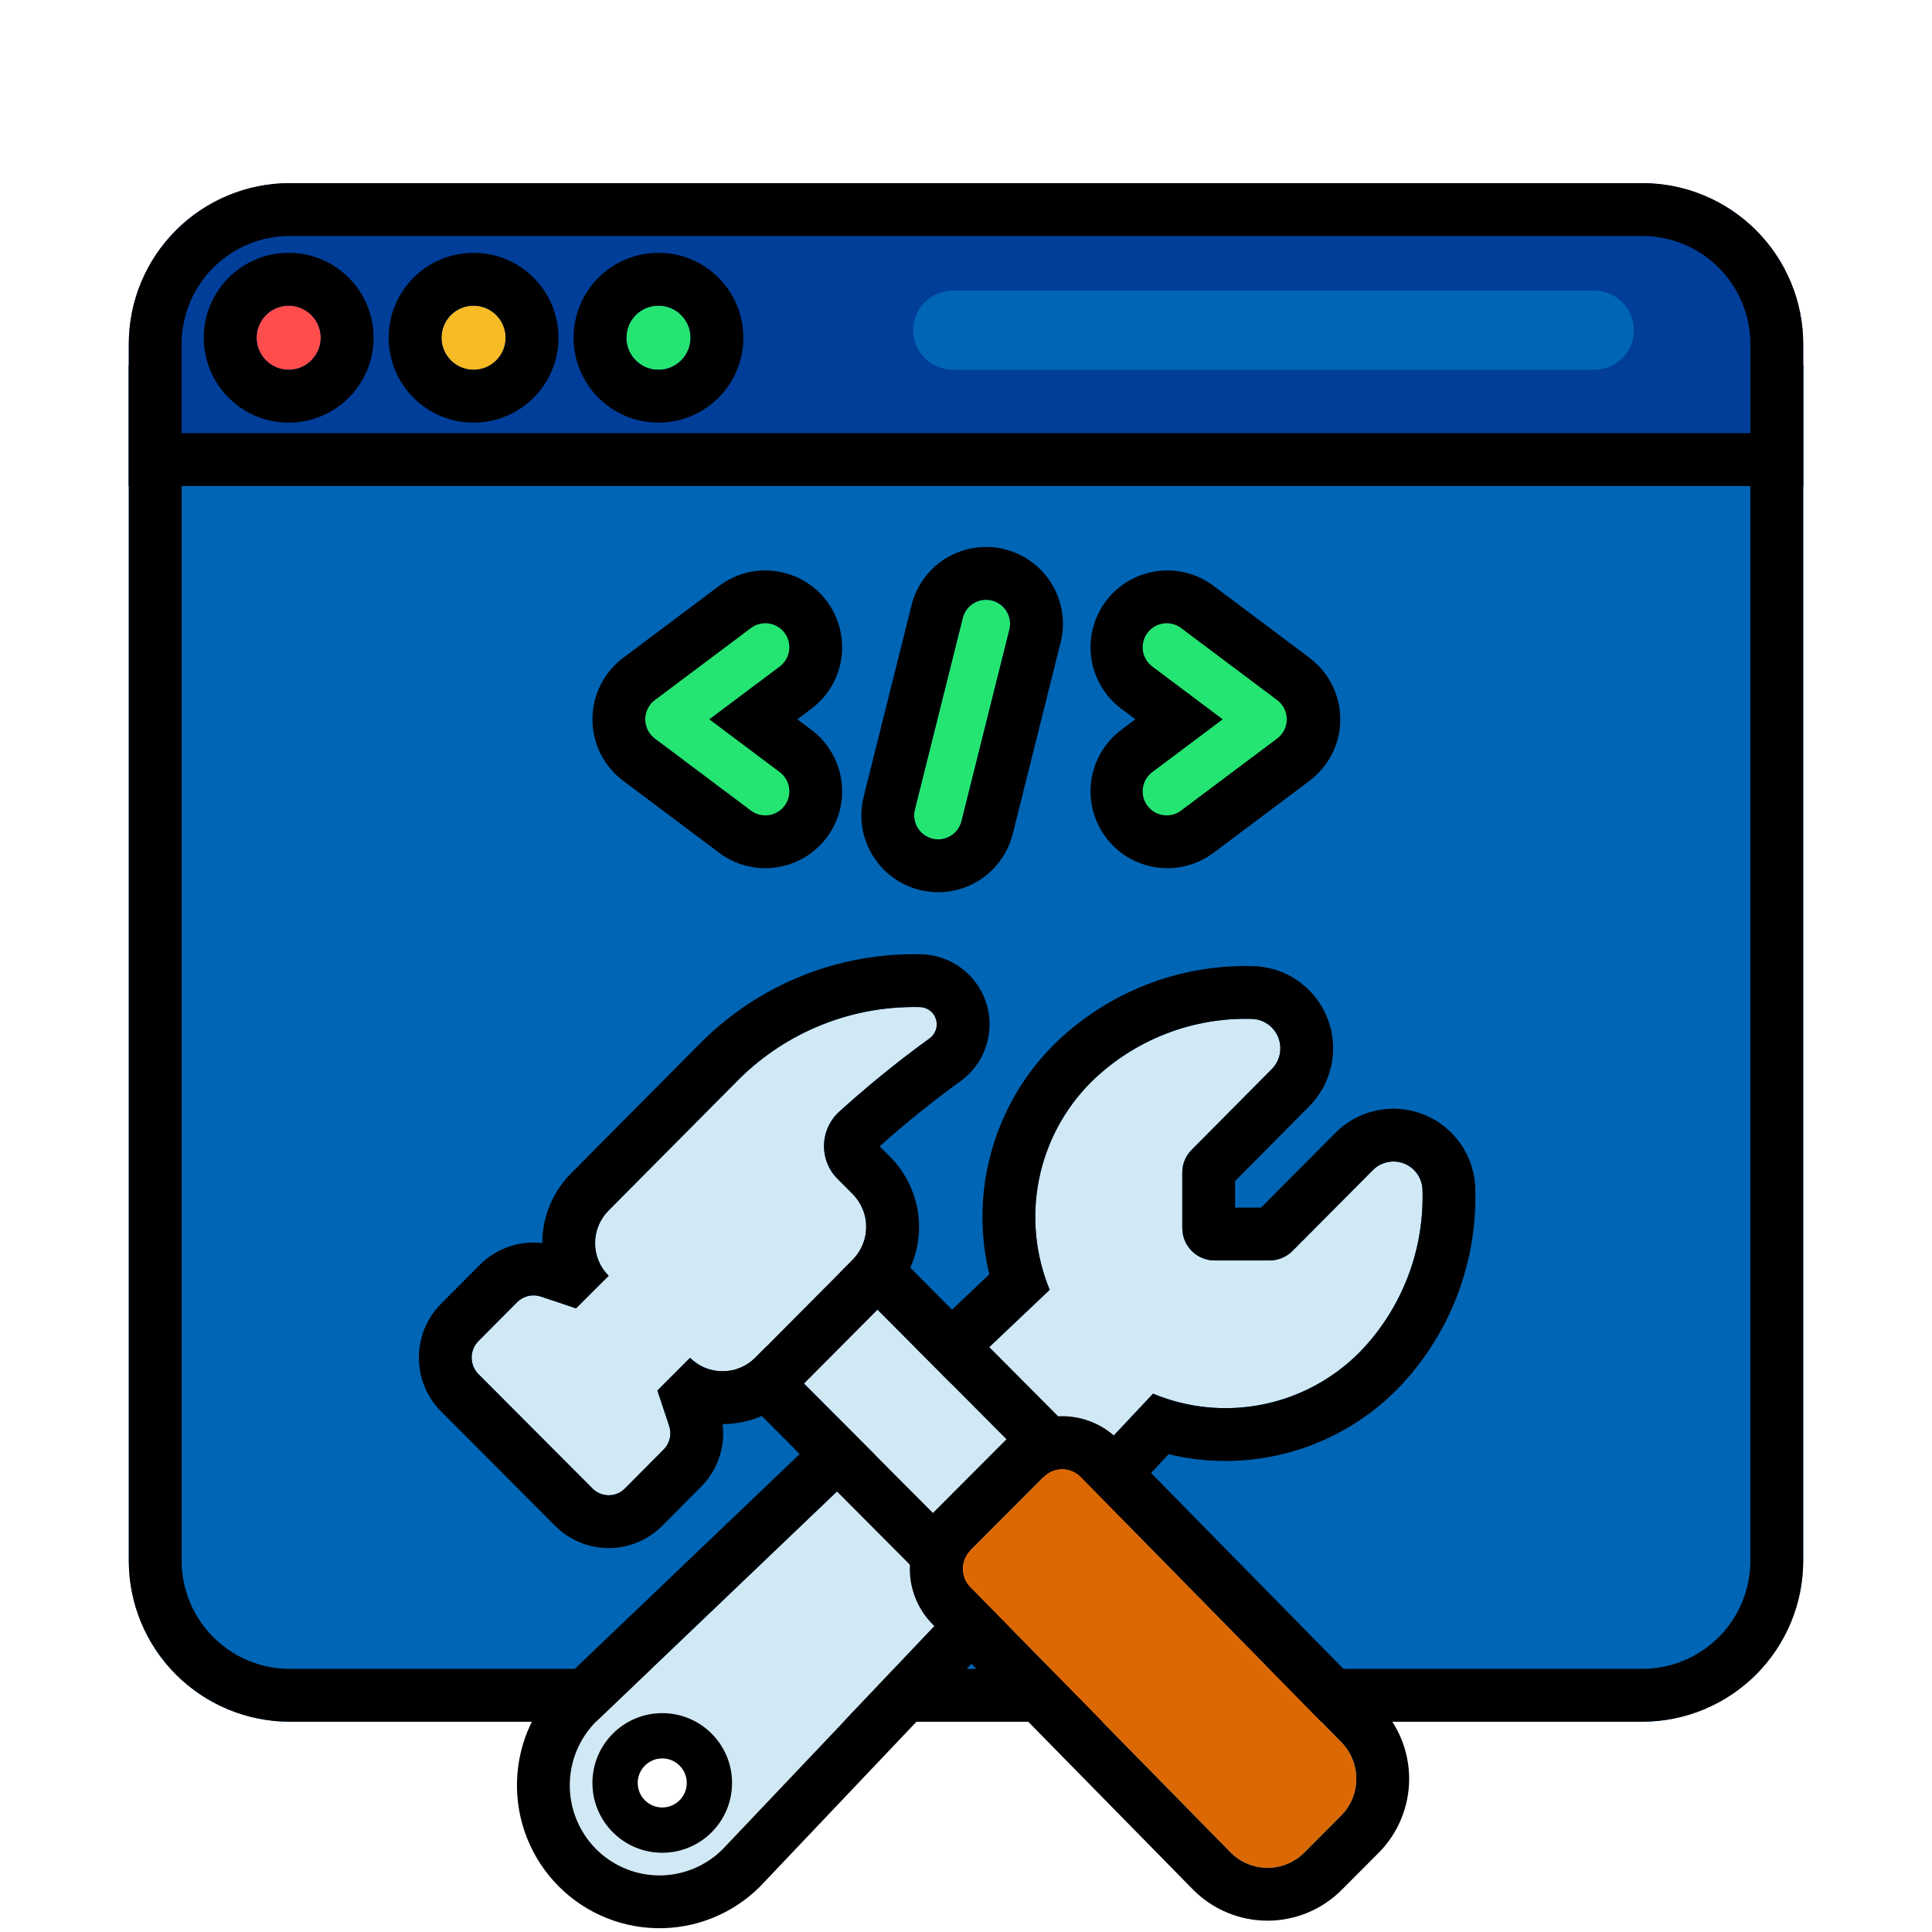
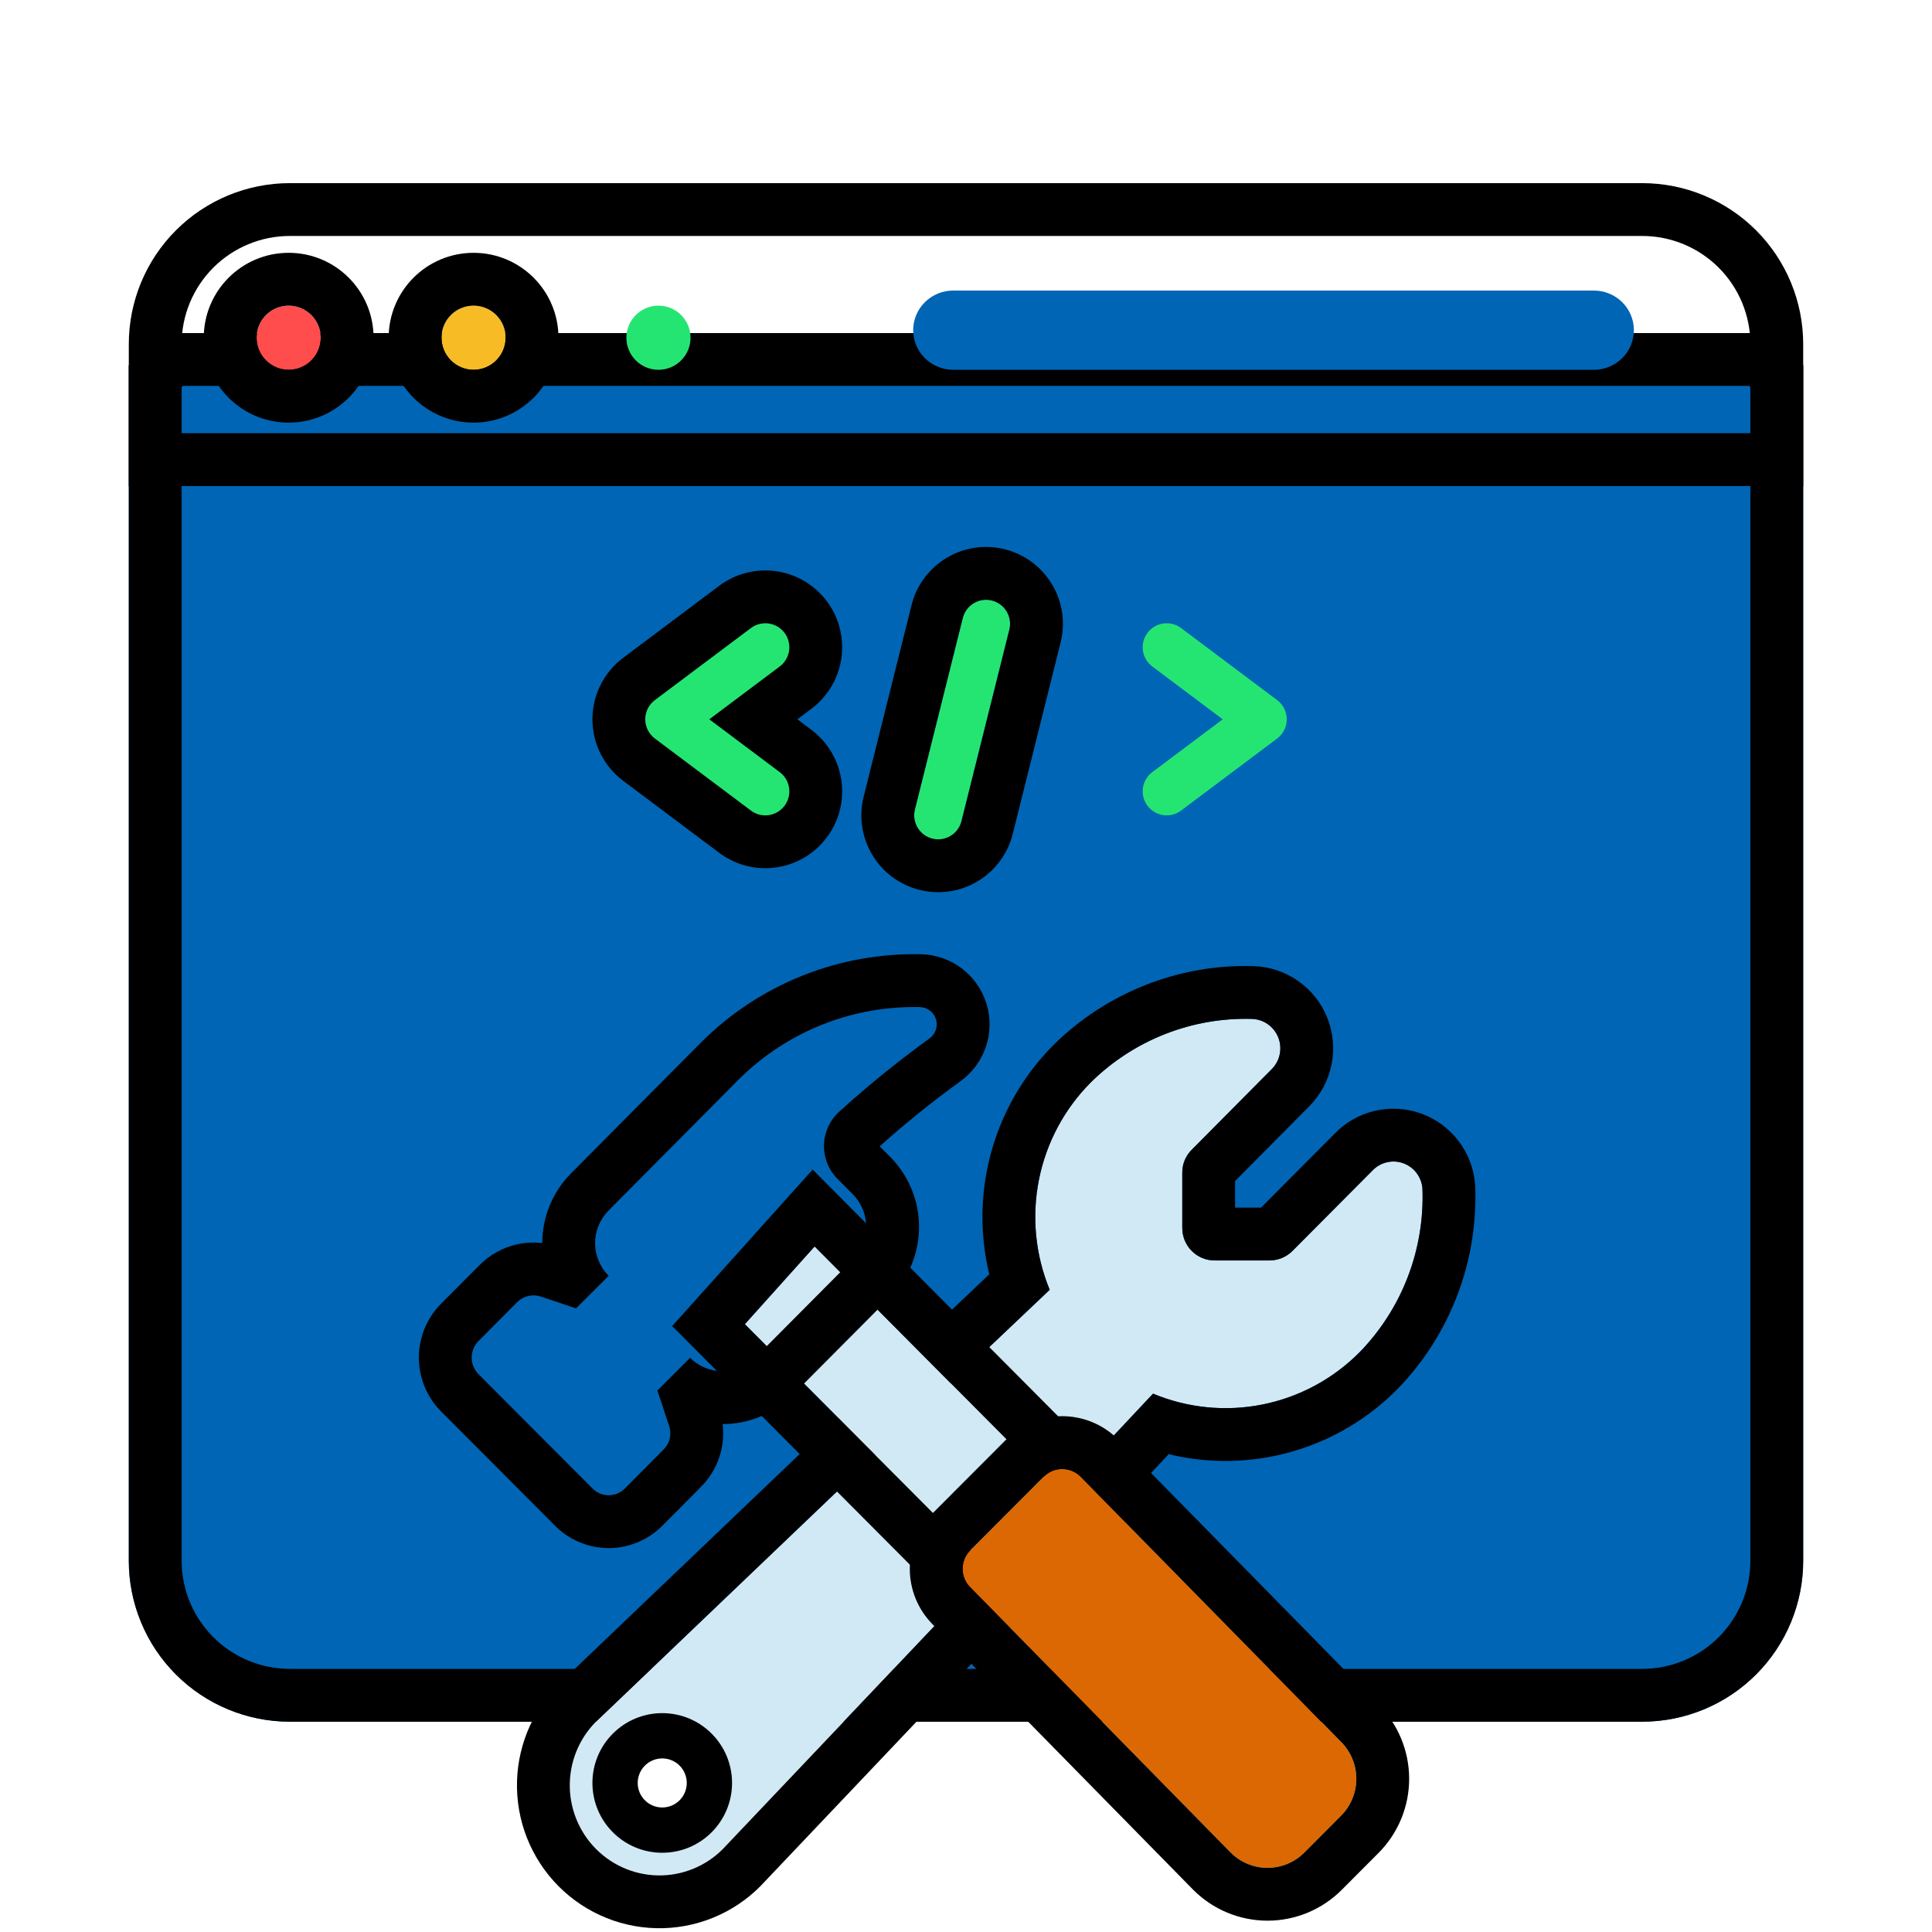
<svg xmlns="http://www.w3.org/2000/svg" fill="none" height="512" viewBox="0 0 512 512" width="512">
  <path d="m0 0h512v512h-512z" fill="#fff" />
  <path d="m477.866 96.8v316.8c0 11.316-4.495 22.168-12.497 30.17-8.001 8.001-18.854 12.497-30.17 12.497h-358.399c-11.316 0-22.168-4.496-30.17-12.497-8.002-8.002-12.497-18.854-12.497-30.17v-316.8l8.533-8.533h426.667z" fill="#0065b5" />
  <path clip-rule="evenodd" d="m463.534 102.267h-415.069l-.332.332v311.001c0 7.603 3.02 14.894 8.396 20.27 5.376 5.376 12.668 8.397 20.27 8.397h358.399c7.603 0 14.895-3.021 20.271-8.397s8.396-12.667 8.396-20.27v-311.001zm14.332-5.467v316.8c0 11.316-4.495 22.168-12.497 30.17-8.001 8.001-18.854 12.497-30.17 12.497h-358.399c-11.316 0-22.168-4.496-30.17-12.497-8.002-8.002-12.497-18.854-12.497-30.17v-316.8l8.533-8.533h426.667z" fill="#000" fill-rule="evenodd" />
  <path d="m285.613 390.588 19.956-21.258c9.186 3.827 19.298 4.824 29.049 2.865 9.752-1.96 18.704-6.788 25.719-13.87 5.559-5.719 9.899-12.515 12.757-19.975 2.857-7.46 4.171-15.427 3.862-23.414-.118-1.485-.661-2.904-1.562-4.087-.902-1.183-2.124-2.079-3.52-2.581-1.396-.501-2.907-.587-4.351-.247-1.443.34-2.758 1.092-3.787 2.165l-21.215 21.321c-1.605 1.608-3.776 2.517-6.043 2.53h-14.605c-2.27-.002-4.446-.908-6.052-2.521-1.605-1.613-2.507-3.8-2.509-6.081v-14.68c-.008-1.13.211-2.25.644-3.293.432-1.044 1.07-1.989 1.874-2.779l21.215-21.378c1.07-1.083 1.8-2.457 2.1-3.953s.156-3.048-.414-4.462c-.57-1.415-1.54-2.63-2.791-3.495-1.251-.866-2.728-1.343-4.246-1.372-7.85-.219-15.663 1.152-22.974 4.032s-13.971 7.208-19.581 12.729c-7.05 7.047-11.856 16.041-13.806 25.839-1.951 9.798-.958 19.958 2.852 29.187l-25.747 24.415-18.382 17.336-75.14 71.771c-2.408 2.165-4.351 4.8-5.71 7.746-1.36 2.945-2.107 6.138-2.197 9.383-.089 3.246.481 6.475 1.676 9.492 1.194 3.016 2.989 5.756 5.274 8.052 2.284 2.296 5.011 4.1 8.013 5.301s6.217 1.774 9.447 1.685 6.408-.84 9.339-2.205c2.932-1.366 5.556-3.317 7.711-5.736l67.208-70.822z" fill="#d1e9f5" />
  <path clip-rule="evenodd" d="m360.337 358.325c-7.015 7.082-15.967 11.91-25.719 13.87-9.751 1.959-19.863.962-29.049-2.865l-45.892 48.898-67.208 70.822c-2.155 2.419-4.779 4.37-7.711 5.736-2.931 1.365-6.109 2.116-9.339 2.205s-6.445-.484-9.447-1.685-5.729-3.005-8.013-5.301c-2.285-2.296-4.08-5.036-5.274-8.052-1.195-3.017-1.765-6.246-1.676-9.492.09-3.245.837-6.438 2.197-9.383 1.359-2.946 3.302-5.581 5.71-7.746l75.14-71.771 18.382-17.336 25.747-24.415c-3.81-9.229-4.803-19.389-2.852-29.187 1.95-9.798 6.756-18.792 13.806-25.839 5.61-5.521 12.27-9.849 19.581-12.729s15.124-4.251 22.974-4.032c1.518.029 2.995.506 4.246 1.372 1.251.865 2.221 2.08 2.791 3.495.57 1.414.714 2.966.414 4.462s-1.03 2.87-2.1 3.953l-21.215 21.378c-.804.79-1.442 1.735-1.874 2.779-.433 1.043-.652 2.163-.644 3.293v14.68c.002 2.281.904 4.468 2.509 6.081 1.606 1.613 3.782 2.519 6.052 2.521h14.605c2.267-.013 4.438-.922 6.043-2.53l21.215-21.321c1.029-1.073 2.344-1.825 3.787-2.165 1.444-.34 2.955-.254 4.351.247 1.396.502 2.618 1.398 3.52 2.581.901 1.183 1.444 2.602 1.562 4.087.309 7.987-1.005 15.954-3.862 23.414-2.858 7.46-7.198 14.256-12.757 19.975zm-6.594-57.945-19.558 19.657h-6.873v-7.049l19.679-19.831.009-.009c2.998-3.032 5.036-6.874 5.872-11.045s.435-8.497-1.155-12.445-4.304-7.35-7.814-9.778c-3.491-2.415-7.616-3.756-11.865-3.853-9.723-.265-19.397 1.437-28.449 5.002-9.066 3.571-17.319 8.937-24.269 15.775l-.04.039-.039.039c-9.013 9.01-15.149 20.501-17.639 33.008-1.839 9.24-1.628 18.732.569 27.812l-19.339 18.338-.027.026-18.387 17.341-75.037 71.672c-3.744 3.409-6.764 7.534-8.886 12.131-2.155 4.668-3.339 9.726-3.481 14.865-.141 5.139.761 10.254 2.655 15.034 1.893 4.78 4.739 9.126 8.366 12.771 3.628 3.646 7.961 6.513 12.737 8.424s9.892 2.824 15.034 2.682c5.143-.143 10.2-1.337 14.863-3.509 4.589-2.137 8.699-5.176 12.089-8.931l67.102-70.71 25.961-27.666.002-.002 13.889-14.796c9.033 2.191 18.473 2.395 27.664.548 12.487-2.509 23.939-8.689 32.908-17.744l.045-.046.046-.047c6.885-7.082 12.257-15.495 15.792-24.726 3.536-9.229 5.161-19.084 4.778-28.963l-.011-.284-.022-.284c-.331-4.159-1.85-8.14-4.384-11.464-2.534-3.325-5.976-5.852-9.92-7.269-3.945-1.417-8.215-1.661-12.296-.699-4.027.949-7.692 3.029-10.569 5.986z" fill="#000" fill-rule="evenodd" />
  <path d="m157 472.5c0-10.217 8.283-18.5 18.5-18.5s18.5 8.283 18.5 18.5-8.283 18.5-18.5 18.5-18.5-8.283-18.5-18.5z" fill="#000" />
  <path d="m169 472.5c0-3.59 2.91-6.5 6.5-6.5s6.5 2.91 6.5 6.5-2.91 6.5-6.5 6.5-6.5-2.91-6.5-6.5z" fill="#fff" />
  <path d="m215.885 330.324 67.563 67.901-20.542 18.456-65.508-65.758z" fill="#d1e9f5" />
  <path clip-rule="evenodd" d="m215.361 309.948 88.402 88.845-41.391 37.189-84.235-84.557zm.524 20.376-18.487 20.599 65.508 65.758 20.542-18.456z" fill="#000" fill-rule="evenodd" />
-   <path d="m246.274 275.232c-8.277 5.995-16.222 12.44-23.796 19.306-1.24 1.108-2.243 2.457-2.948 3.964s-1.098 3.142-1.154 4.806c-.057 1.664.223 3.322.824 4.874s1.51 2.966 2.671 4.156l4.137 4.147c2.273 2.307 3.548 5.419 3.548 8.662 0 3.242-1.275 6.354-3.548 8.661l-25.886 26.025c-2.289 2.285-5.389 3.567-8.619 3.567-3.231 0-6.33-1.282-8.62-3.567l-8.667 8.669 3.11 9.373c.367 1.066.428 2.214.177 3.314s-.805 2.107-1.598 2.907l-10.267 10.327c-.562.581-1.235 1.043-1.978 1.358-.743.316-1.542.478-2.349.478s-1.606-.162-2.35-.478c-.743-.315-1.415-.777-1.977-1.358l-30.217-30.297c-1.133-1.162-1.767-2.723-1.767-4.348s.634-3.186 1.767-4.348l10.275-10.327c.805-.811 1.821-1.381 2.931-1.646 1.111-.265 2.274-.214 3.357.146l9.33 3.131 8.647-8.633c-1.14-1.134-2.045-2.484-2.663-3.97-.618-1.487-.936-3.081-.936-4.692 0-1.61.318-3.204.936-4.691s1.523-2.836 2.663-3.97l34.478-34.721c6.299-6.269 13.797-11.198 22.042-14.492 8.246-3.294 17.07-4.884 25.944-4.676.966.018 1.902.343 2.672.929.77.585 1.335 1.4 1.613 2.328s.256 1.92-.065 2.834c-.32.914-.921 1.702-1.717 2.252z" fill="#d1e9f5" />
  <path clip-rule="evenodd" d="m235.249 267.242c-.685.073-1.369.157-2.051.252-5.256.729-10.418 2.092-15.371 4.071-8.245 3.294-15.743 8.223-22.042 14.492l-34.478 34.721c-1.14 1.134-2.045 2.483-2.663 3.97s-.936 3.081-.936 4.691c0 1.611.318 3.205.936 4.692.607 1.46 1.491 2.788 2.603 3.909.02.02.04.041.06.061l-8.647 8.633-9.33-3.131c-1.083-.36-2.246-.411-3.357-.146-1.11.265-2.126.835-2.931 1.646l-10.275 10.327c-1.133 1.162-1.767 2.723-1.767 4.348s.634 3.186 1.767 4.348l30.217 30.297c.562.581 1.234 1.043 1.977 1.358.744.316 1.543.478 2.35.478s1.606-.162 2.349-.478c.743-.315 1.416-.777 1.978-1.358l10.267-10.327c.793-.8 1.347-1.807 1.598-2.907s.19-2.248-.177-3.314l-3.11-9.373 8.667-8.669.002.002c2.29 2.283 5.388 3.565 8.618 3.565s6.33-1.282 8.619-3.567l25.886-26.025c2.273-2.307 3.548-5.419 3.548-8.661 0-3.243-1.275-6.355-3.548-8.662l-4.137-4.147c-1.161-1.19-2.07-2.604-2.671-4.156s-.881-3.21-.824-4.874c.056-1.664.449-3.299 1.154-4.806s1.708-2.856 2.948-3.964c5.201-4.715 10.577-9.231 16.115-13.54.405-.314.811-.628 1.218-.941 1.231-.947 2.47-1.884 3.717-2.811.016-.011.031-.022.046-.034.896-.665 1.796-1.325 2.7-1.98.796-.55 1.397-1.338 1.717-2.252.321-.914.343-1.906.065-2.834s-.843-1.743-1.613-2.328c-.77-.586-1.706-.911-2.672-.929-1.086-.026-2.172-.024-3.257.004-.091.002-.182.005-.273.008-1.67.05-3.335.164-4.992.341zm8.829-14.35c-10.756-.249-21.451 1.68-31.444 5.672-10 3.994-19.089 9.971-26.725 17.57l-.029.029-34.482 34.725c-2.433 2.43-4.364 5.314-5.682 8.488-1.324 3.185-2.006 6.599-2.008 10.047-2.323-.269-4.687-.132-6.983.416-3.644.869-6.97 2.737-9.608 5.39-.003.003-.006.005-.008.008l-10.317 10.37-.05.051c-3.685 3.78-5.742 8.849-5.742 14.12s2.057 10.34 5.742 14.12l.056.058 30.22 30.3c1.845 1.882 4.045 3.382 6.474 4.413 2.473 1.049 5.132 1.59 7.819 1.59s5.345-.541 7.818-1.59c2.434-1.033 4.637-2.537 6.485-4.423l10.227-10.287.007-.007c2.636-2.659 4.471-6.002 5.304-9.646.519-2.274.635-4.611.353-6.906 6.943 0 13.595-2.757 18.505-7.656l.019-.019 25.929-26.067.023-.024c4.857-4.929 7.575-11.572 7.575-18.487s-2.718-13.558-7.575-18.488l-.031-.03-2.828-2.836c6.795-6.083 13.899-11.811 21.282-17.163 3.15-2.229 5.526-5.384 6.8-9.022 1.298-3.705 1.389-7.725.261-11.485m-17.387-13.231c3.924.083 7.717 1.408 10.838 3.781 3.13 2.38 5.421 5.69 6.549 9.45" fill="#000" fill-rule="evenodd" />
  <path d="m355.398 481.175-9.743 9.774c-1.281 1.284-2.802 2.303-4.475 2.998-1.674.695-3.468 1.053-5.279 1.053-1.812 0-3.605-.358-5.279-1.053s-3.194-1.714-4.475-2.998l-69.025-70.307c-1.292-1.296-2.018-3.054-2.018-4.887s.726-3.591 2.018-4.887l19.508-19.555c1.292-1.288 3.04-2.01 4.861-2.01 1.822 0 3.57.722 4.862 2.01l69.045 70.306c1.281 1.284 2.298 2.808 2.991 4.486.694 1.678 1.05 3.476 1.05 5.292s-.356 3.614-1.05 5.292c-.693 1.677-1.71 3.202-2.991 4.486z" fill="#dc6803" />
  <path clip-rule="evenodd" d="m355.57 500.833-.002.001c-2.579 2.587-5.643 4.64-9.018 6.042s-6.994 2.124-10.649 2.124-7.274-.722-10.649-2.124-6.439-3.455-9.018-6.042l-.039-.038-69.034-70.317c-3.883-3.919-6.057-9.213-6.057-14.724 0-5.534 2.192-10.848 6.105-14.773l19.524-19.571.015-.015c3.912-3.899 9.212-6.093 14.743-6.093 5.532 0 10.831 2.194 14.744 6.093l.053.053 69.066 70.327c2.558 2.576 4.587 5.627 5.974 8.981 1.394 3.375 2.111 6.99 2.111 10.64s-.717 7.265-2.111 10.64c-1.395 3.374-3.44 6.442-6.02 9.027zm-.172-19.658c1.281-1.284 2.298-2.809 2.991-4.486.694-1.678 1.05-3.476 1.05-5.292s-.356-3.614-1.05-5.292c-.693-1.678-1.71-3.202-2.991-4.486l-69.045-70.306c-1.292-1.288-3.04-2.01-4.862-2.01-1.821 0-3.569.722-4.861 2.01l-19.508 19.555c-1.292 1.296-2.018 3.054-2.018 4.887s.726 3.591 2.018 4.887l69.025 70.307c1.281 1.284 2.801 2.303 4.475 2.998s3.467 1.053 5.279 1.053c1.811 0 3.605-.358 5.279-1.053 1.673-.695 3.194-1.714 4.475-2.998z" fill="#000" fill-rule="evenodd" />
  <path clip-rule="evenodd" d="m215.037 193.425c3.419 2.565 5.945 6.14 7.219 10.219 1.274 4.08 1.233 8.457-.119 12.511-1.351 4.055-3.944 7.582-7.412 10.081-3.464 2.497-7.626 3.841-11.896 3.843-4.414.005-8.709-1.426-12.237-4.078-.005-.004-.01-.008-.014-.011l-25.433-19.074c-2.529-1.897-4.581-4.357-5.995-7.184-1.414-2.828-2.15-5.946-2.15-9.107 0-3.162.736-6.28 2.15-9.107 1.414-2.828 3.466-5.287 5.995-7.184l25.455-19.091c2.14-1.605 4.574-2.772 7.165-3.436 2.59-.664 5.286-.811 7.933-.432 2.648.378 5.195 1.274 7.496 2.636 2.301 1.363 4.311 3.165 5.915 5.304 1.605 2.14 2.772 4.574 3.436 7.165.664 2.59.811 5.286.432 7.933-.378 2.648-1.274 5.195-2.636 7.496s-3.165 4.311-5.304 5.915l-3.733 2.801z" fill="#000" fill-rule="evenodd" />
  <path d="m202.818 216.079c-1.377.003-2.718-.444-3.818-1.272l-25.455-19.091c-.79-.593-1.431-1.362-1.873-2.245-.442-.884-.672-1.858-.672-2.846s.23-1.963.672-2.846c.442-.884 1.083-1.653 1.873-2.245l25.455-19.091c.669-.502 1.43-.867 2.239-1.074.81-.207 1.652-.253 2.479-.135.828.118 1.624.398 2.343.824s1.347.989 1.848 1.657c.502.669.867 1.43 1.074 2.239.207.81.253 1.652.135 2.48-.118.827-.398 1.623-.824 2.342s-.989 1.347-1.657 1.849l-18.665 14 18.665 14c1.068.801 1.857 1.918 2.256 3.193.398 1.275.385 2.643-.037 3.91-.423 1.267-1.233 2.369-2.317 3.15-1.083.781-2.385 1.201-3.721 1.201z" fill="#25e572" />
-   <path clip-rule="evenodd" d="m297.146 193.425c-3.419 2.565-5.944 6.14-7.218 10.219-1.275 4.08-1.233 8.457.118 12.511 1.352 4.055 3.945 7.582 7.412 10.081 3.465 2.497 7.626 3.841 11.897 3.843 4.413.005 8.709-1.426 12.237-4.078.004-.004.009-.008.014-.011l25.432-19.074c2.529-1.897 4.582-4.357 5.996-7.184 1.414-2.828 2.15-5.946 2.15-9.107 0-3.162-.736-6.28-2.15-9.107-1.414-2.828-3.467-5.287-5.996-7.184l-25.455-19.091c-2.139-1.605-4.573-2.772-7.164-3.436s-5.286-.811-7.934-.432c-2.647.378-5.194 1.274-7.495 2.636-2.301 1.363-4.311 3.165-5.916 5.304-1.604 2.14-2.772 4.574-3.435 7.165-.664 2.59-.811 5.286-.433 7.933.378 2.648 1.274 5.195 2.637 7.496 1.362 2.301 3.164 4.311 5.303 5.915l3.734 2.801z" fill="#000" fill-rule="evenodd" />
  <path d="m309.184 216.079c-1.336 0-2.637-.42-3.721-1.201-1.083-.781-1.894-1.883-2.316-3.15s-.435-2.635-.037-3.91 1.187-2.392 2.256-3.193l18.664-14-18.664-14c-1.35-1.013-2.243-2.521-2.482-4.191-.238-1.671.196-3.368 1.209-4.719 1.013-1.35 2.52-2.242 4.191-2.481s3.368.196 4.718 1.209l25.455 19.091c.79.593 1.432 1.361 1.874 2.245.441.883.671 1.858.671 2.846s-.23 1.962-.671 2.846c-.442.883-1.084 1.652-1.874 2.245l-25.455 19.091c-1.1.828-2.441 1.275-3.818 1.272z" fill="#25e572" />
  <path d="m248.634 222.443c-.522-.001-1.041-.065-1.547-.191-1.637-.409-3.044-1.451-3.913-2.897s-1.127-3.178-.72-4.816l12.728-50.909c.439-1.603 1.489-2.971 2.924-3.81 1.434-.839 3.141-1.084 4.753-.682 1.613.403 3.005 1.42 3.877 2.835s1.156 3.115.791 4.737l-12.727 50.909c-.343 1.377-1.136 2.599-2.254 3.473-1.117.874-2.494 1.349-3.912 1.351z" fill="#25e572" />
  <path clip-rule="evenodd" d="m248.627 236.443h-.024c-1.649-.004-3.291-.207-4.891-.604l-.009-.002-.008-.002c-5.238-1.309-9.742-4.644-12.522-9.272s-3.609-10.171-2.303-15.409l12.768-51.074.042-.153c1.407-5.13 4.765-9.505 9.356-12.191 4.592-2.686 10.051-3.469 15.212-2.182 5.161 1.288 9.614 4.544 12.405 9.072 2.792 4.527 3.701 9.968 2.533 15.157l-.036.161-12.766 51.063c-.001.003-.001.005-.002.008-1.099 4.4-3.637 8.308-7.21 11.103-3.575 2.797-7.982 4.319-12.52 4.325zm18.9-69.733c.365-1.622.081-3.322-.791-4.737s-2.264-2.433-3.877-2.835c-1.612-.402-3.319-.158-4.753.682-1.433.838-2.482 2.203-2.922 3.804-.001.002-.002.004-.002.006l-12.727 50.909c-.001 0 0 0 0 0-.408 1.637-.149 3.369.719 4.815.869 1.447 2.276 2.489 3.913 2.898.506.125 1.025.19 1.547.191 1.418-.002 2.795-.478 3.912-1.352 1.116-.872 1.909-2.092 2.253-3.466 0-.002.001-.004.001-.006z" fill="#000" fill-rule="evenodd" />
-   <path d="m477.866 91.2v37.6h-443.733v-37.6c0-11.316 4.495-22.168 12.497-30.17 8.002-8.002 18.854-12.497 30.17-12.497h358.399c5.604 0 11.152 1.104 16.328 3.248 5.177 2.144 9.88 5.287 13.842 9.249 3.962 3.962 7.105 8.665 9.249 13.842 2.145 5.177 3.248 10.725 3.248 16.328z" fill="#003e99" />
  <path clip-rule="evenodd" d="m463.866 114.8v-23.6c0-3.764-.741-7.492-2.182-10.97-1.441-3.478-3.552-6.638-6.214-9.3-2.662-2.662-5.822-4.774-9.3-6.214-3.478-1.441-7.206-2.182-10.971-2.182h-358.399c-7.603 0-14.894 3.02-20.27 8.396-5.376 5.376-8.396 12.668-8.396 20.27v23.6zm14-23.6c0-5.603-1.103-11.151-3.248-16.328-2.144-5.176-5.287-9.88-9.249-13.842-3.962-3.962-8.665-7.105-13.842-9.249-5.176-2.144-10.724-3.248-16.328-3.248h-358.399c-11.316 0-22.168 4.495-30.17 12.497-8.002 8.002-12.497 18.854-12.497 30.17v37.6h443.733z" fill="#000" fill-rule="evenodd" />
  <path d="m422.389 98h-169.778c-2.814 0-5.513-1.106-7.503-3.075-1.99-1.969-3.108-4.64-3.108-7.425s1.118-5.455 3.108-7.425c1.99-1.969 4.689-3.075 7.503-3.075h169.778c2.814 0 5.513 1.106 7.503 3.075 1.99 1.969 3.108 4.64 3.108 7.425s-1.118 5.455-3.108 7.425c-1.99 1.969-4.689 3.075-7.503 3.075z" fill="#0065b5" />
  <path d="m68 89.5c0-4.694 3.806-8.5 8.5-8.5s8.5 3.806 8.5 8.5-3.806 8.5-8.5 8.5-8.5-3.806-8.5-8.5z" fill="#ff4d4d" />
  <path clip-rule="evenodd" d="m76.5 112c-12.426 0-22.5-10.074-22.5-22.5 0-12.426 10.074-22.5 22.5-22.5s22.5 10.074 22.5 22.5c0 12.426-10.074 22.5-22.5 22.5zm0-31c-4.694 0-8.5 3.806-8.5 8.5s3.806 8.5 8.5 8.5 8.5-3.806 8.5-8.5-3.806-8.5-8.5-8.5z" fill="#000" fill-rule="evenodd" />
  <path d="m117 89.5c0-4.694 3.806-8.5 8.5-8.5s8.5 3.806 8.5 8.5-3.806 8.5-8.5 8.5-8.5-3.806-8.5-8.5z" fill="#f7bb26" />
  <path clip-rule="evenodd" d="m125.5 112c-12.426 0-22.5-10.074-22.5-22.5 0-12.426 10.074-22.5 22.5-22.5s22.5 10.074 22.5 22.5c0 12.426-10.074 22.5-22.5 22.5zm0-31c-4.694 0-8.5 3.806-8.5 8.5s3.806 8.5 8.5 8.5 8.5-3.806 8.5-8.5-3.806-8.5-8.5-8.5z" fill="#000" fill-rule="evenodd" />
  <path d="m166 89.5c0-4.694 3.806-8.5 8.5-8.5s8.5 3.806 8.5 8.5-3.806 8.5-8.5 8.5-8.5-3.806-8.5-8.5z" fill="#25e572" />
-   <path clip-rule="evenodd" d="m174.5 112c-12.426 0-22.5-10.074-22.5-22.5 0-12.426 10.074-22.5 22.5-22.5s22.5 10.074 22.5 22.5c0 12.426-10.074 22.5-22.5 22.5zm0-31c-4.694 0-8.5 3.806-8.5 8.5s3.806 8.5 8.5 8.5 8.5-3.806 8.5-8.5-3.806-8.5-8.5-8.5z" fill="#000" fill-rule="evenodd" />
</svg>